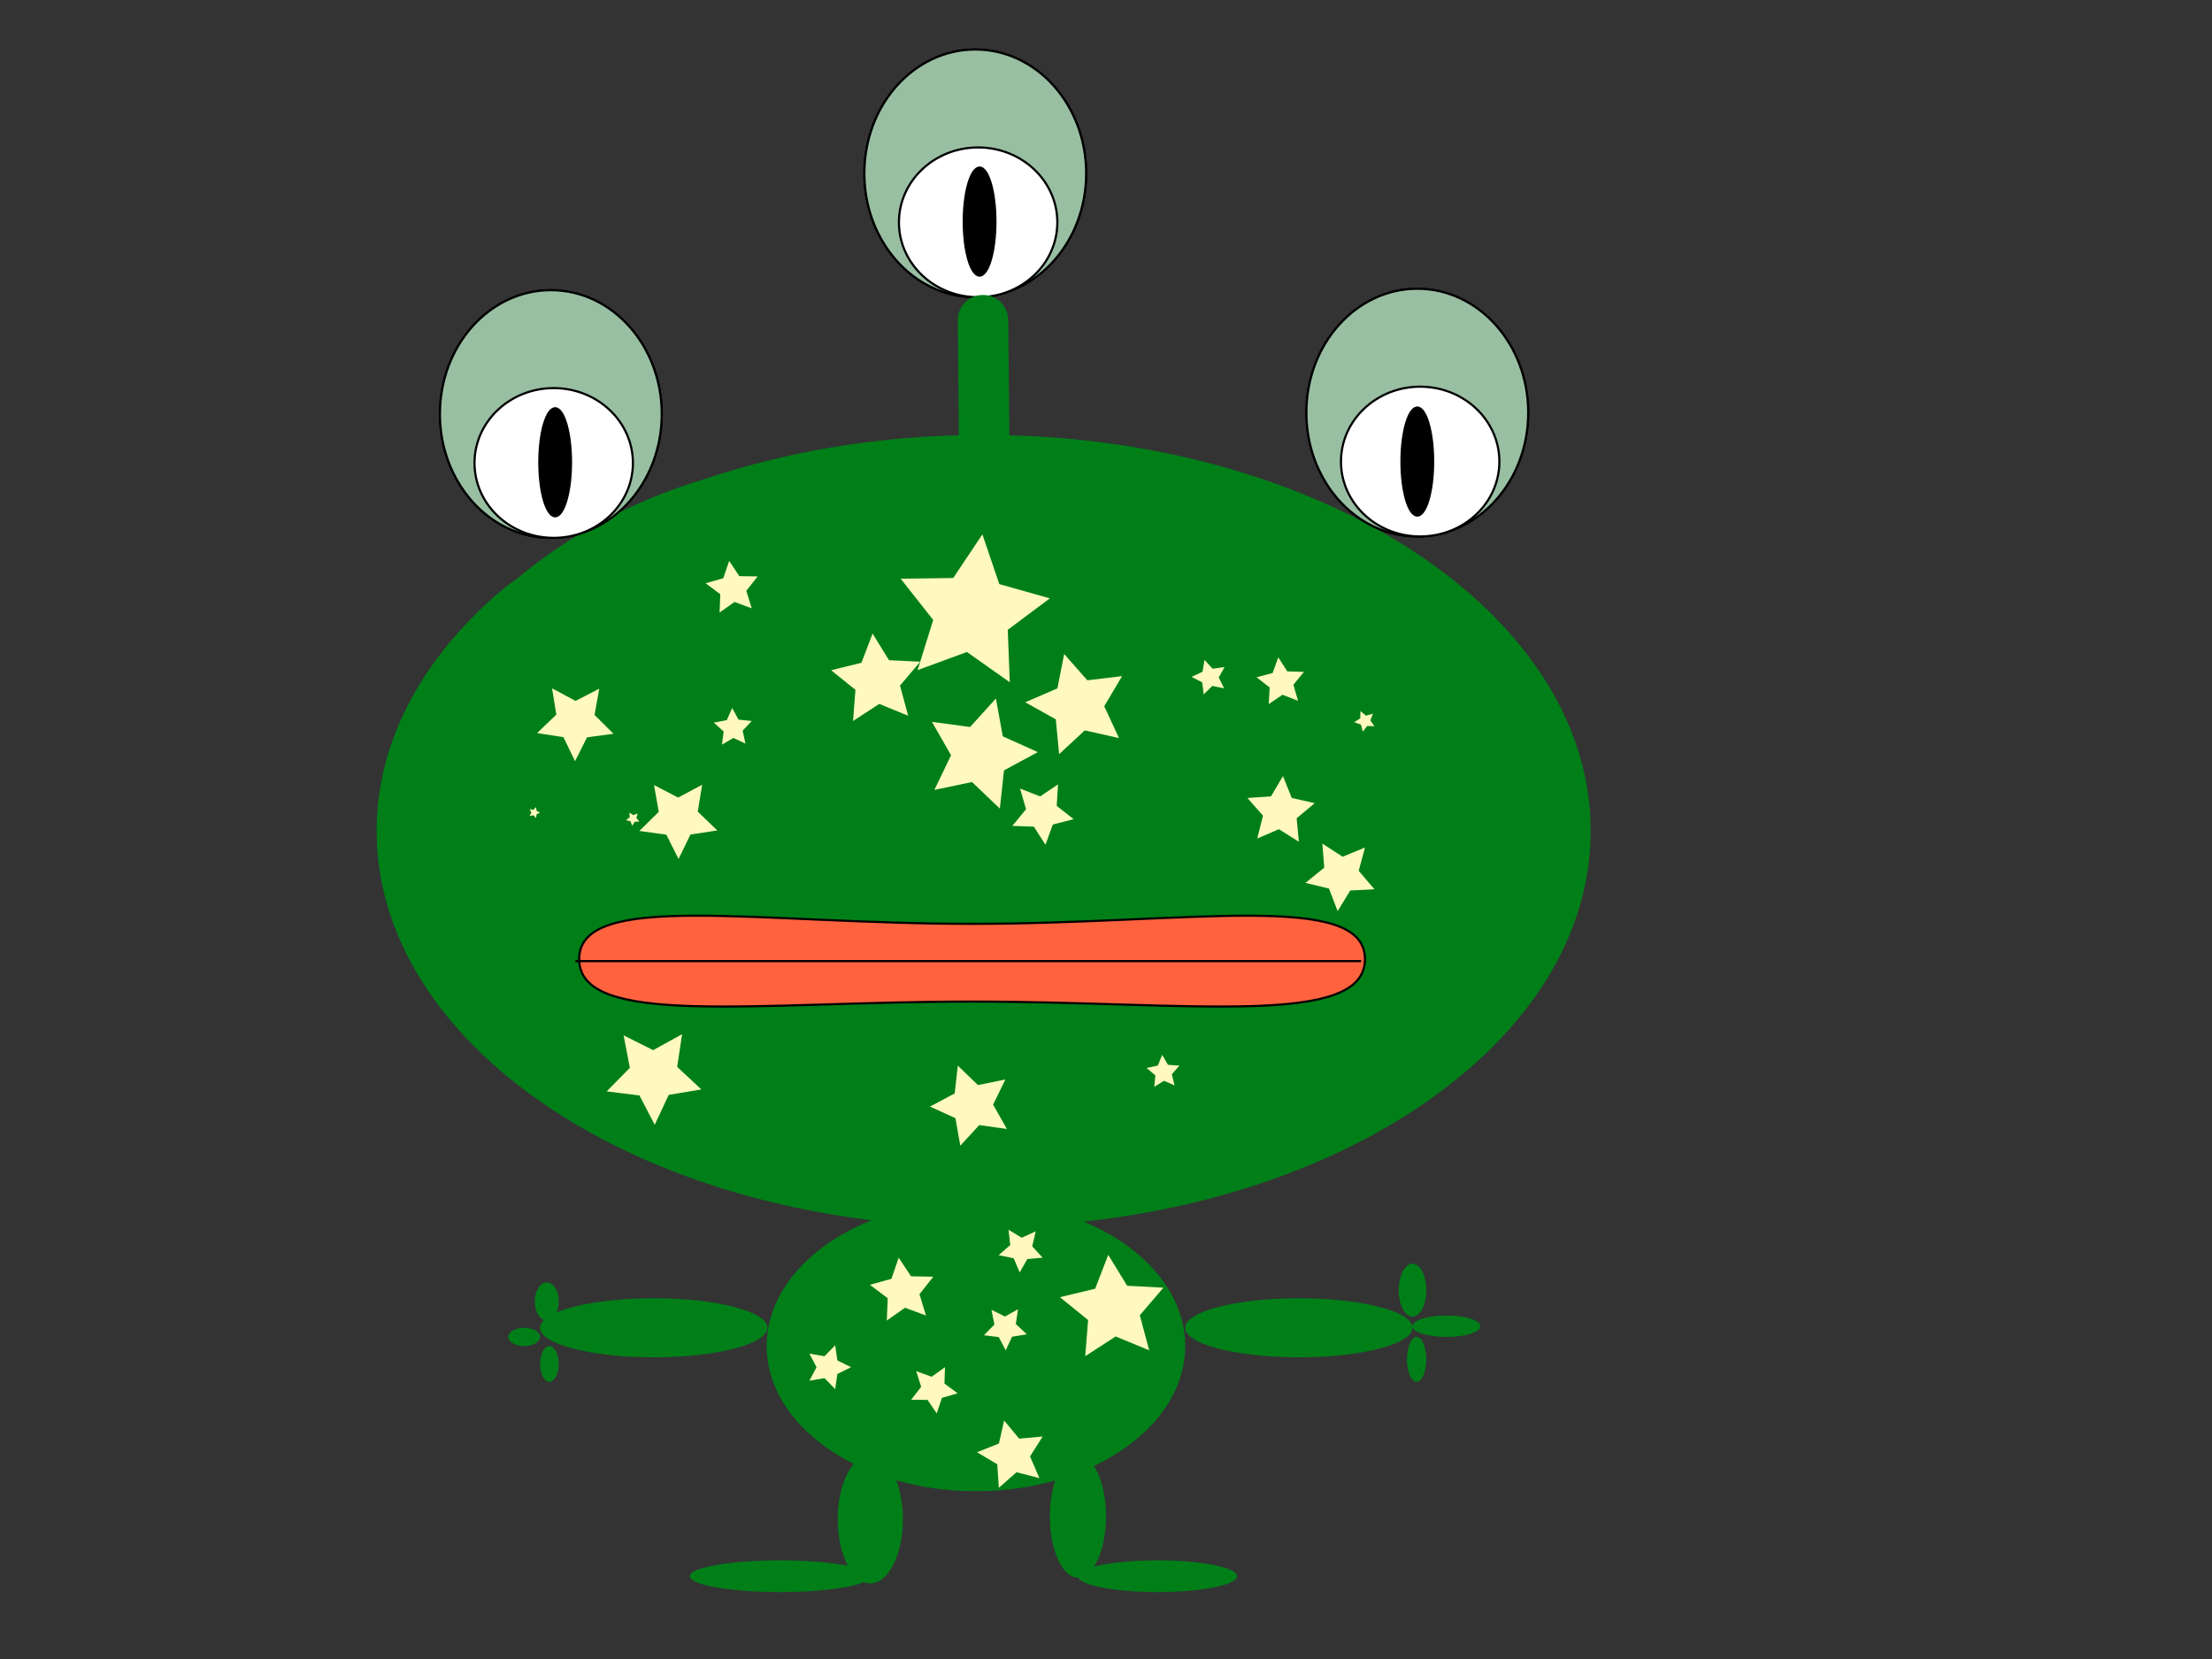
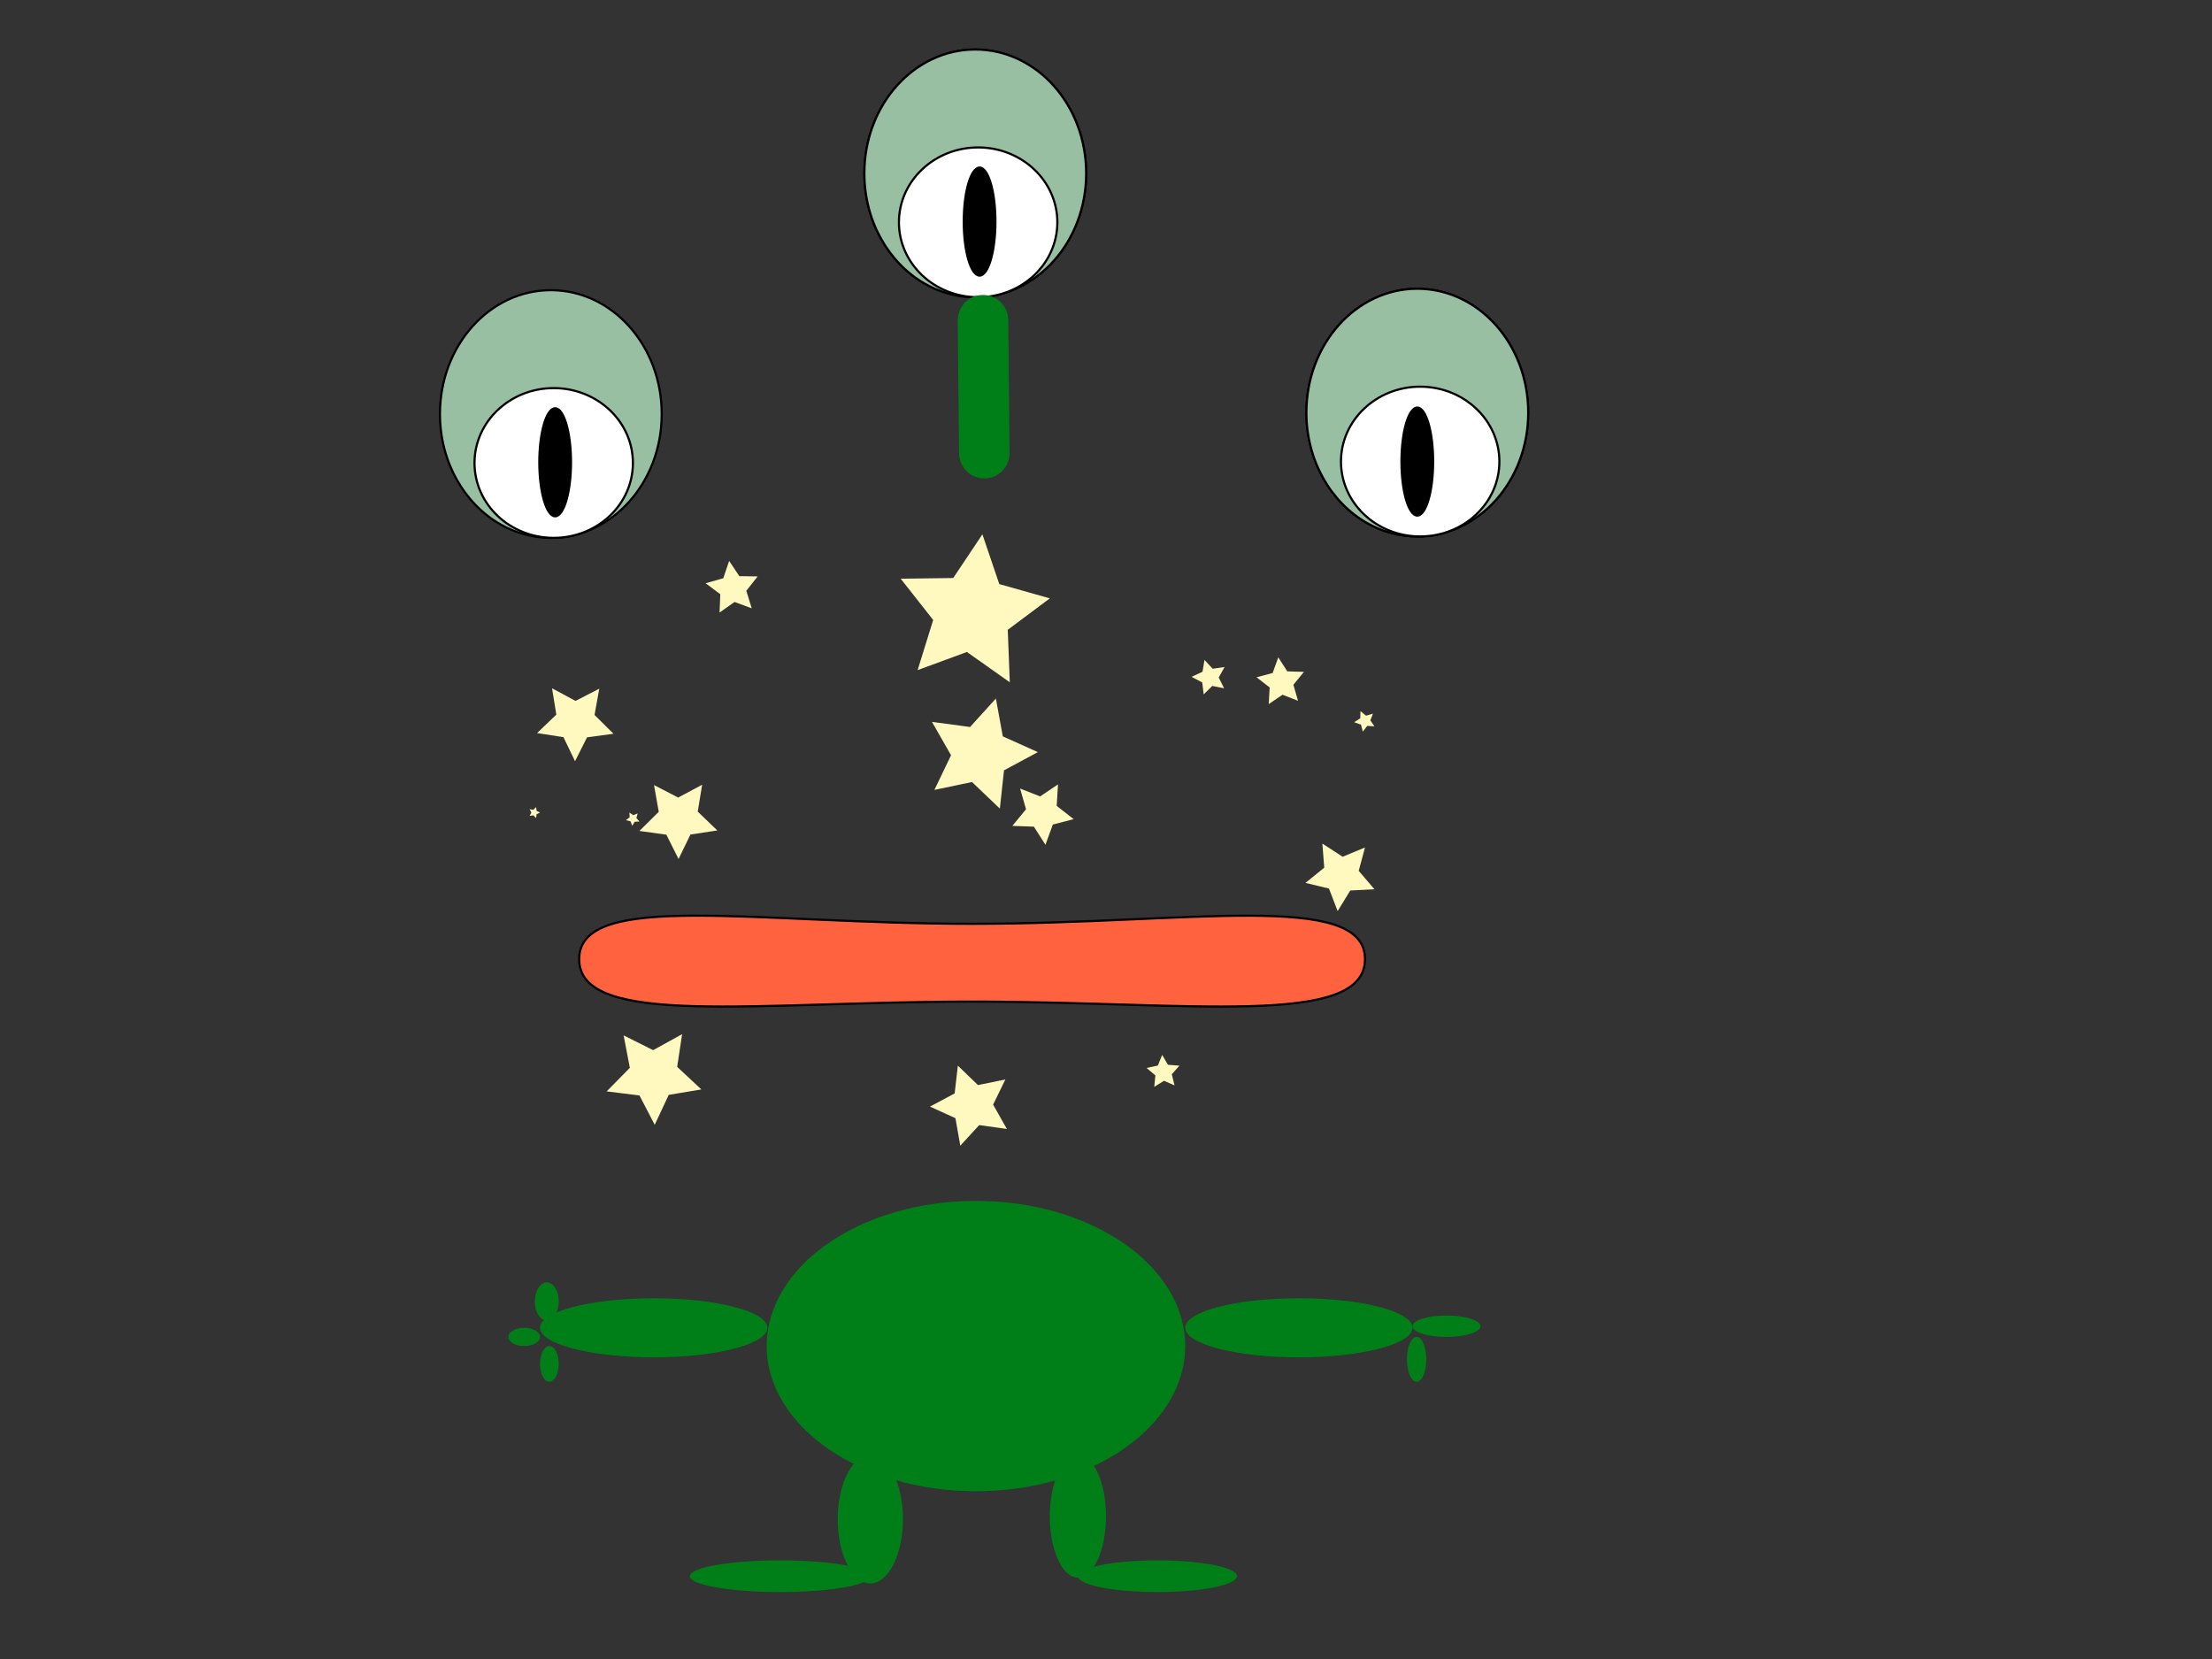
<svg xmlns="http://www.w3.org/2000/svg" viewBox="0 0 1024 768">
  <rect x="0" y="0" width="1024" height="768" fill="#333333" stroke="none" />
-   <path stroke="#000" d="M231.57 242.69c-16.568-9.509-27.903-28.789-27.903-51.026 0-31.665 22.983-57.333 51.333-57.333s51.333 25.669 51.333 57.333-22.98 57.34-51.33 57.34c-8.44 0-16.4-2.28-23.43-6.31" fill="#fff" />
-   <path d="M736.36 384.67c0 101.25-125.81 183.33-281 183.33s-281-82.082-281-183.33c0-41.134 20.763-79.104 55.825-109.69 2.697-2.353 5.503-4.664 8.716-6.718 26.46-22.26 56.46-37.26 88.54-46.87a359.66 359.66 0 016.101-1.978c36.854-11.586 78.177-18.079 121.82-18.079 155.19 0 281 82.08 281 183.34z" fill="#007F18" />
  <path stroke="#000" d="M231.57 242.69c-16.568-9.509-27.903-28.789-27.903-51.026 0-31.665 22.983-57.333 51.333-57.333s51.333 25.669 51.333 57.333-22.98 57.34-51.33 57.34c-8.44 0-16.41-2.28-23.43-6.31" fill="#99BFA3" />
  <ellipse rx="36.667" ry="34.667" stroke="#000" cy="214.33" cx="256.33" fill="#fff" />
  <path stroke="#000" d="M632.68 242.03c-16.568-9.509-27.903-28.789-27.903-51.026 0-31.665 22.983-57.333 51.333-57.333 28.352 0 51.334 25.669 51.334 57.333s-22.982 57.333-51.334 57.333c-8.44 0-16.41-2.27-23.43-6.3" fill="#fff" />
  <path stroke="#000" d="M632.68 242.03c-16.568-9.509-27.904-28.789-27.904-51.026 0-31.665 22.983-57.333 51.334-57.333s51.334 25.669 51.334 57.333-22.983 57.333-51.334 57.333c-8.44 0-16.41-2.27-23.43-6.3" fill="#99BFA3" />
  <ellipse rx="36.667" ry="34.667" stroke="#000" cy="213.67" cx="657.44" fill="#fff" />
  <ellipse stroke="#000" cx="257" rx="7.333" cy="214" ry="25" />
  <path stroke="#000" d="M428.05 131.28c-16.568-9.509-27.903-28.789-27.903-51.026 0-31.665 22.983-57.333 51.333-57.333s51.333 25.669 51.333 57.333-22.983 57.333-51.333 57.333c-8.44-.01-16.41-2.28-23.43-6.31" fill="#fff" />
  <path stroke="#000" d="M428.05 131.28c-16.568-9.509-27.903-28.789-27.903-51.026 0-31.665 22.983-57.333 51.333-57.333s51.333 25.669 51.333 57.333-22.983 57.333-51.333 57.333c-8.44-.01-16.41-2.28-23.43-6.31" fill="#99BFA3" />
  <ellipse rx="36.667" ry="34.667" stroke="#000" cy="102.92" cx="452.81" fill="#fff" />
  <ellipse stroke="#000" cx="453.48" rx="7.333" cy="102.58" ry="25" />
  <ellipse stroke="#000" cx="656.11" rx="7.333" cy="213.67" ry="25" />
  <path stroke="#000" d="M631.89 444.02c0 31.85-81.434 19.645-181.89 19.645-100.45 0-181.89 12.205-181.89-19.645 0-31.848 81.434-16.355 181.89-16.355 100.45.01 181.89-15.48 181.89 16.36z" fill="#FF623F" />
-   <path stroke="#000" fill="none" d="M266.36 444.93h363.78" />
  <ellipse cy="623.13" cx="451.8" rx="96.866" ry="67.199" fill="#007F18" />
  <ellipse cy="614.67" cx="302.61" rx="52.612" ry="13.673" fill="#007F18" />
  <ellipse cy="614.67" cx="601.28" rx="52.612" ry="13.673" fill="#007F18" />
  <ellipse cy="703.29" cx="402.9" rx="15.099" ry="29.714" fill="#007F18" />
  <ellipse cy="701.95" cx="499" rx="13" ry="28.38" fill="#007F18" />
  <ellipse cy="729.67" cx="535.83" rx="36.833" ry="7.334" fill="#007F18" />
  <ellipse cy="729.67" cx="361.12" rx="41.784" ry="7.334" fill="#007F18" />
-   <path fill="#FFF8BF" d="M428.67 609l-9.69-3.61-8.46 5.92.44-10.32-8.25-6.22 9.96-2.77 3.36-9.77 5.71 8.61 10.33.18-6.42 8.1zM482.67 582.23l-7.1.62-3.52 6.2-2.78-6.56-6.98-1.43 5.38-4.68-.8-7.08 6.1 3.68 6.49-2.95-1.6 6.94zM475.33 617.67l-6.83 1.15-2.92 6.29-3.22-6.14-6.88-.84 4.85-4.95-1.33-6.81 6.21 3.09 6.06-3.37-1.01 6.85zM443.33 645l-7.29 2.12-2.39 7.21-4.27-6.29-7.59-.04 4.65-6-2.3-7.24 7.15 2.58 6.17-4.43-.24 7.59zM532 625.11l-15.52-6.43-14.09 9.14 1.32-16.75-13.04-10.57 16.33-3.92 6.03-15.68 8.77 14.32 16.77.89-10.91 12.77zM394 632.91l-6.35 3.13-1.02 7.02-4.94-5.08-6.99 1.2 3.3-6.27-3.3-6.27 6.99 1.2 4.94-5.07 1.02 7.01zM482.67 665l-5.82 9.22 4.3 10.02-10.57-2.69-8.2 7.19-.71-10.88-9.37-5.58 10.13-4.04 2.41-10.63 6.97 8.38zM426 306.33l-9.36 11.04 3.78 13.97-13.39-5.49-12.12 7.92 1.09-14.44-11.27-9.07 14.06-3.43 5.15-13.53 7.6 12.32zM518 341.67l-15.82-3.55-11.89 11.02-1.52-16.14-14.15-7.9 14.88-6.43 3.14-15.91 10.72 12.17 16.09-1.93-8.26 13.95zM601.28 389.67l-9.24-5.81-10.03 4.32 2.67-10.58-7.21-8.2 10.89-.73 5.57-9.39 4.06 10.13 10.65 2.39-8.38 7zM348 333.77l-4.21 4.47 1.3 6-5.56-2.62-5.31 3.09.78-6.09-4.58-4.1 6.04-1.14 2.48-5.62 2.95 5.38z" />
  <path fill="#FFF8BF" d="M486 277l-19.48 14.55.94 24.29-19.85-14.02-22.82 8.4L432 287l-15.04-19.1 24.31-.32 13.51-20.21 7.82 23.02zM432.56 365.67l7.71-16.05-8.84-15.44 17.64 2.37 11.96-13.18 3.19 17.51 16.23 7.3-15.67 8.44-1.92 17.7-12.88-12.29zM296 380.33l-2.18.09-1.16 1.85-.76-2.05-2.11-.54 1.71-1.35-.14-2.17 1.81 1.21 2.03-.81-.6 2.1zM250 376.16l-1.59.78-.25 1.75-1.24-1.27-1.74.3.82-1.56-.82-1.57 1.74.3 1.24-1.27.25 1.75zM284 339.67l-12.24 1.67-5.56 11.03-5.37-11.13-12.21-1.88 8.92-8.54-1.98-12.19 10.88 5.84 10.98-5.66-2.19 12.16zM324.67 504.33l-15.1 2.52-6.48 13.85-7.06-13.58-15.18-1.88 10.73-10.91-2.89-15.02 13.68 6.84 13.4-7.4-2.28 15.13zM465.41 499.73l-5.67 11.63 6.38 11.27-12.82-1.79-8.75 9.54-2.25-12.74-11.78-5.37 11.42-6.09 1.47-12.86 9.31 8.99zM546 493.32l-3.54 3.98 1.27 5.16-4.87-2.13-4.52 2.8.52-5.29-4.06-3.44 5.2-1.13 2.01-4.93 2.68 4.59zM631.89 392.33l-2.9 10.81 7.27 8.52-11.18.58-5.85 9.54-4.01-10.45-10.88-2.61 8.69-7.05-.87-11.15 9.39 6.09zM636.26 336.23l-3.33-.18-2.04 2.63-.85-3.22-3.14-1.12 2.8-1.81.1-3.33 2.59 2.11 3.19-.93-1.2 3.1zM587.33 325.95l.44-7.7-6.09-4.73 7.46-1.96 2.61-7.26 4.17 6.49 7.71.24-4.88 5.97 2.15 7.41-7.19-2.79zM497.04 379.21l-9.66 2.5-3.41 9.37-5.36-8.4-9.97-.35 6.34-7.7-2.75-9.59 9.28 3.65 8.27-5.57-.6 9.95zM296 384.67l8.96-8.85-2.2-12.4 11.18 5.79 11.11-5.93-2.05 12.43 9.07 8.73-12.45 1.89-5.5 11.33-5.64-11.26zM348 281.61l-7.96-2.94-6.93 4.89.33-8.48-6.79-5.08 8.17-2.3 2.73-8.03 4.71 7.05 8.49.12-5.26 6.66zM566.67 318.63l-5.47-1.08-3.98 3.9-.67-5.53-4.94-2.59 5.06-2.34.93-5.49 3.79 4.08 5.51-.81-2.71 4.86z" />
  <path d="M467.35 209.5c.064 6.526-5.008 11.869-11.328 11.931l-.488.004c-6.321.063-11.498-5.178-11.562-11.705l-.604-61.226c-.064-6.527 5.008-11.868 11.328-11.931l.488-.005c6.321-.063 11.498 5.178 11.562 11.706l.6 61.23z" fill="#007F18" />
  <ellipse cy="602.49" cx="253.13" rx="5.539" ry="8.823" fill="#007F18" />
  <ellipse cy="618.9" cx="242.67" rx="7.333" ry="4.229" fill="#007F18" />
  <ellipse cy="631.4" cx="254.33" rx="4.333" ry="8.267" fill="#007F18" />
-   <ellipse cy="597.26" cx="653.89" rx="6.388" ry="12.26" fill="#007F18" />
  <ellipse cy="613.95" cx="669.61" rx="15.721" ry="4.952" fill="#007F18" />
  <ellipse cy="629.28" cx="655.8" rx="4.479" ry="10.382" fill="#007F18" />
</svg>